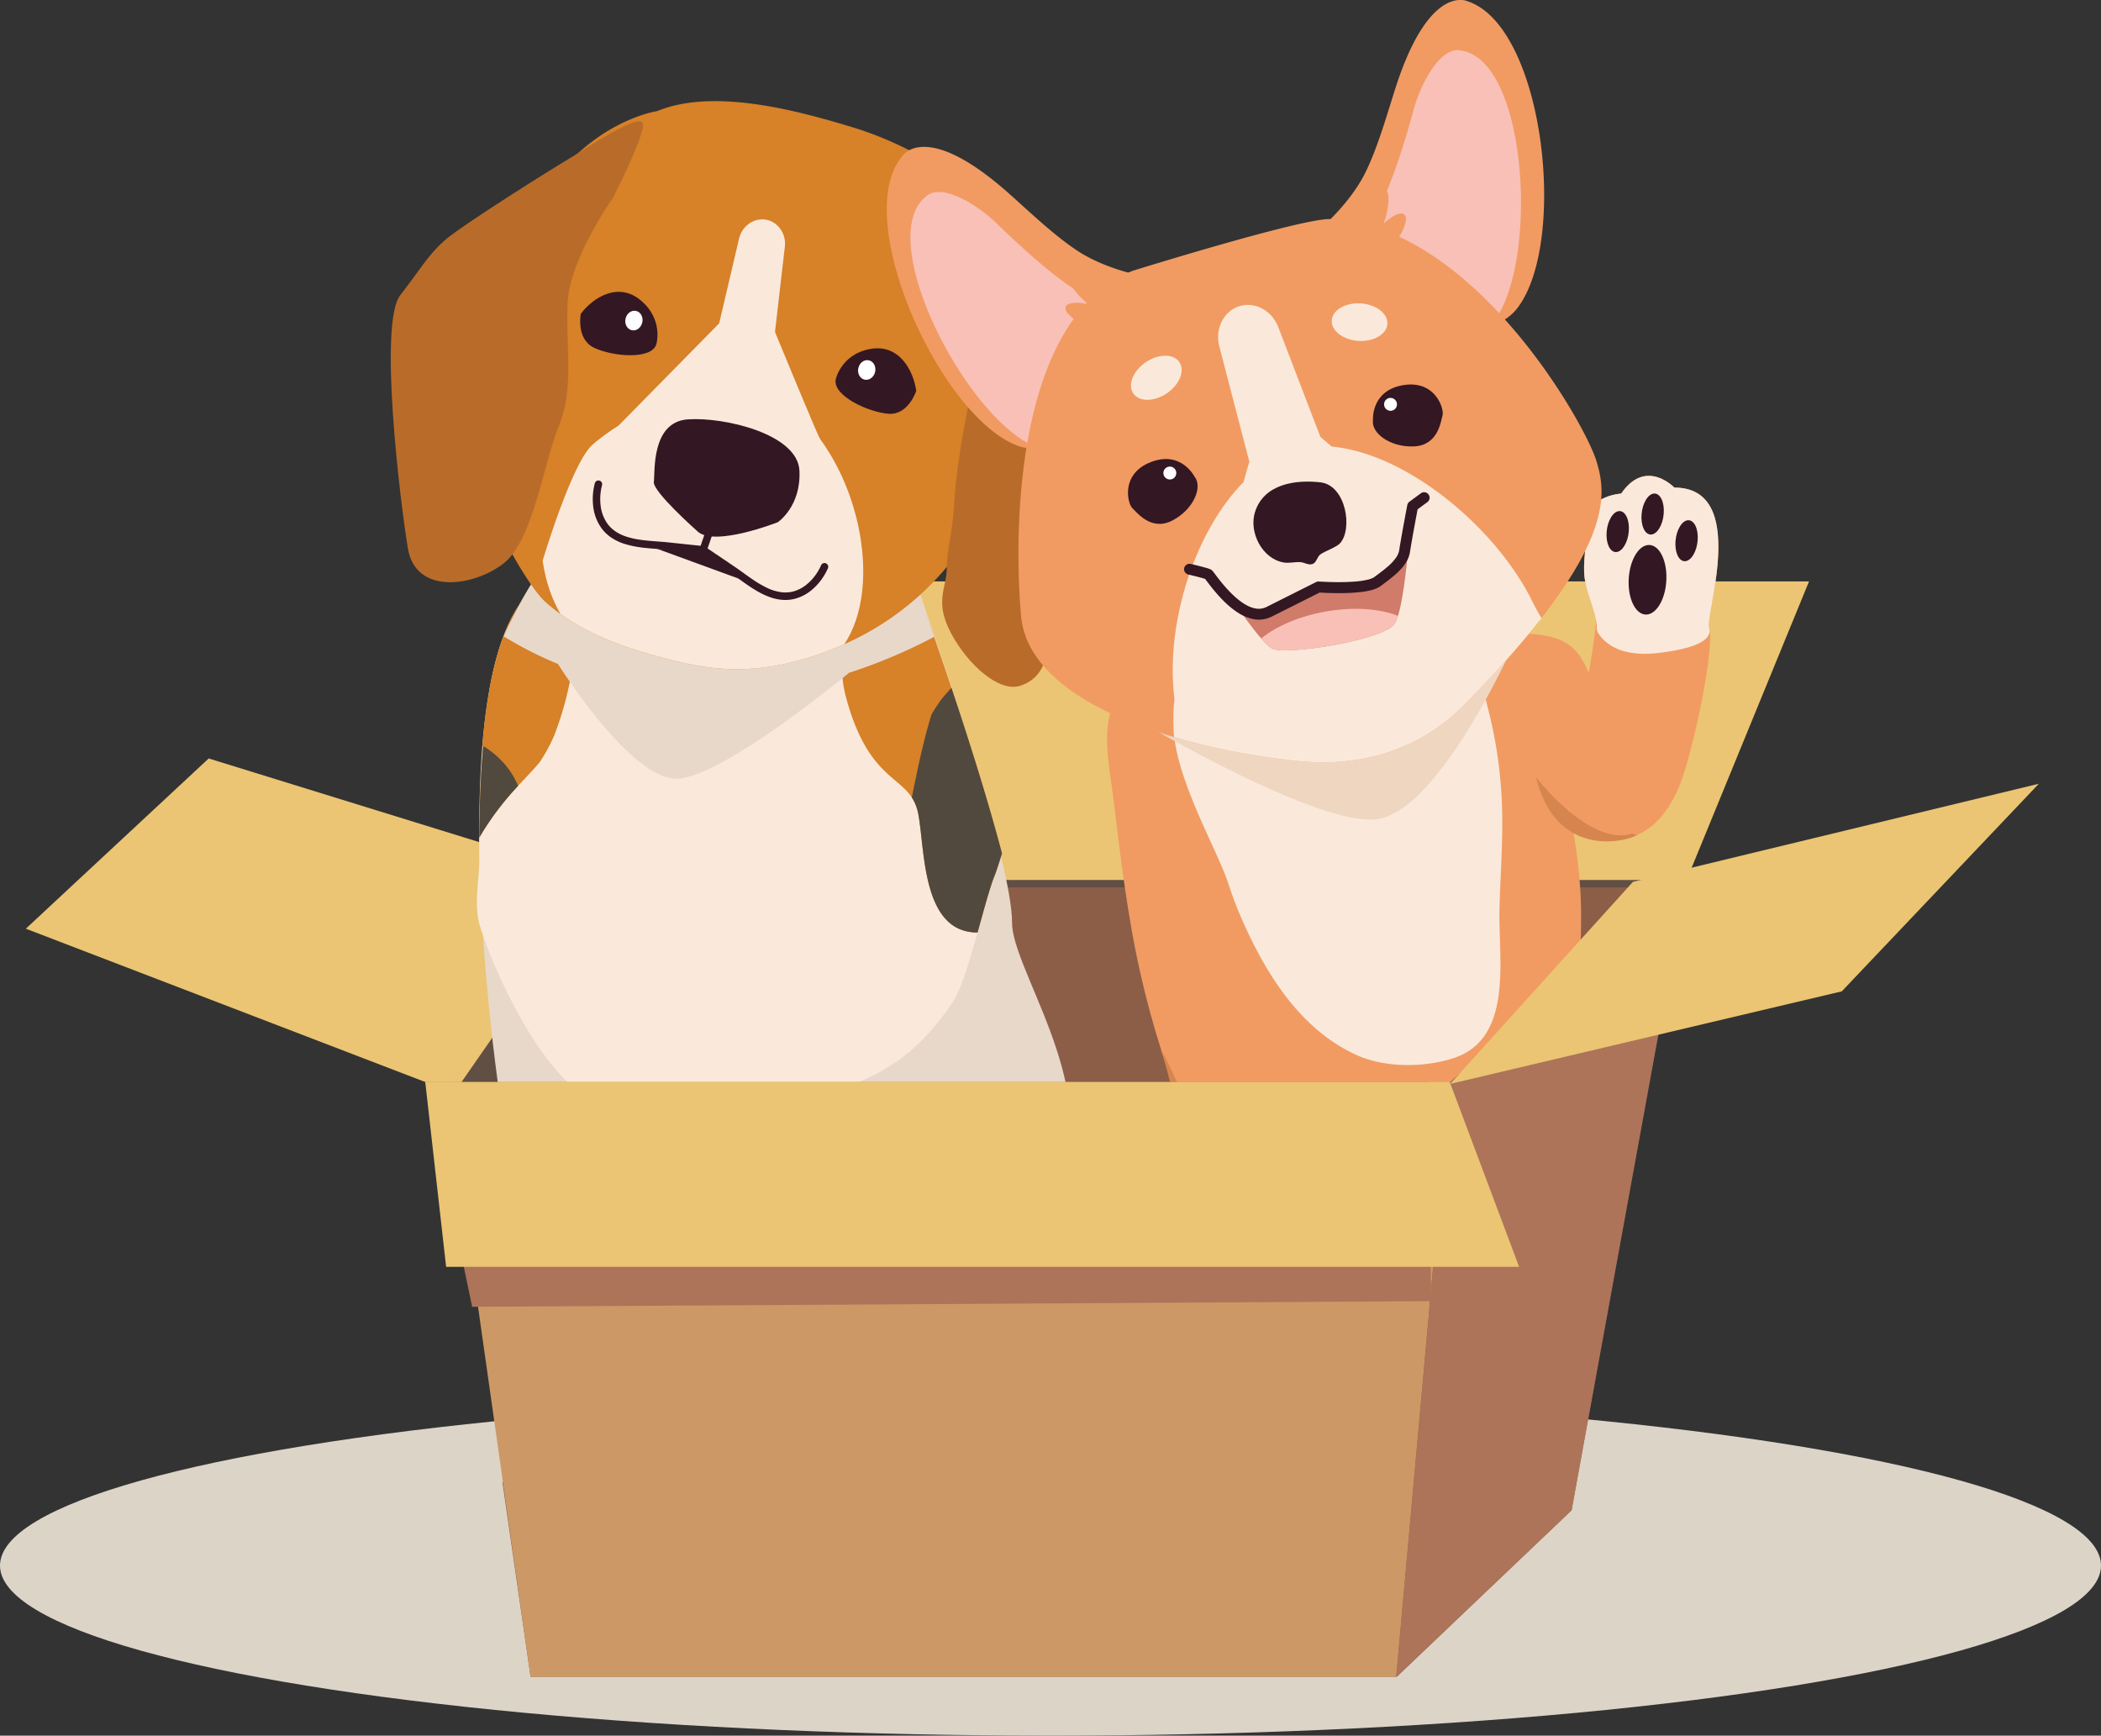
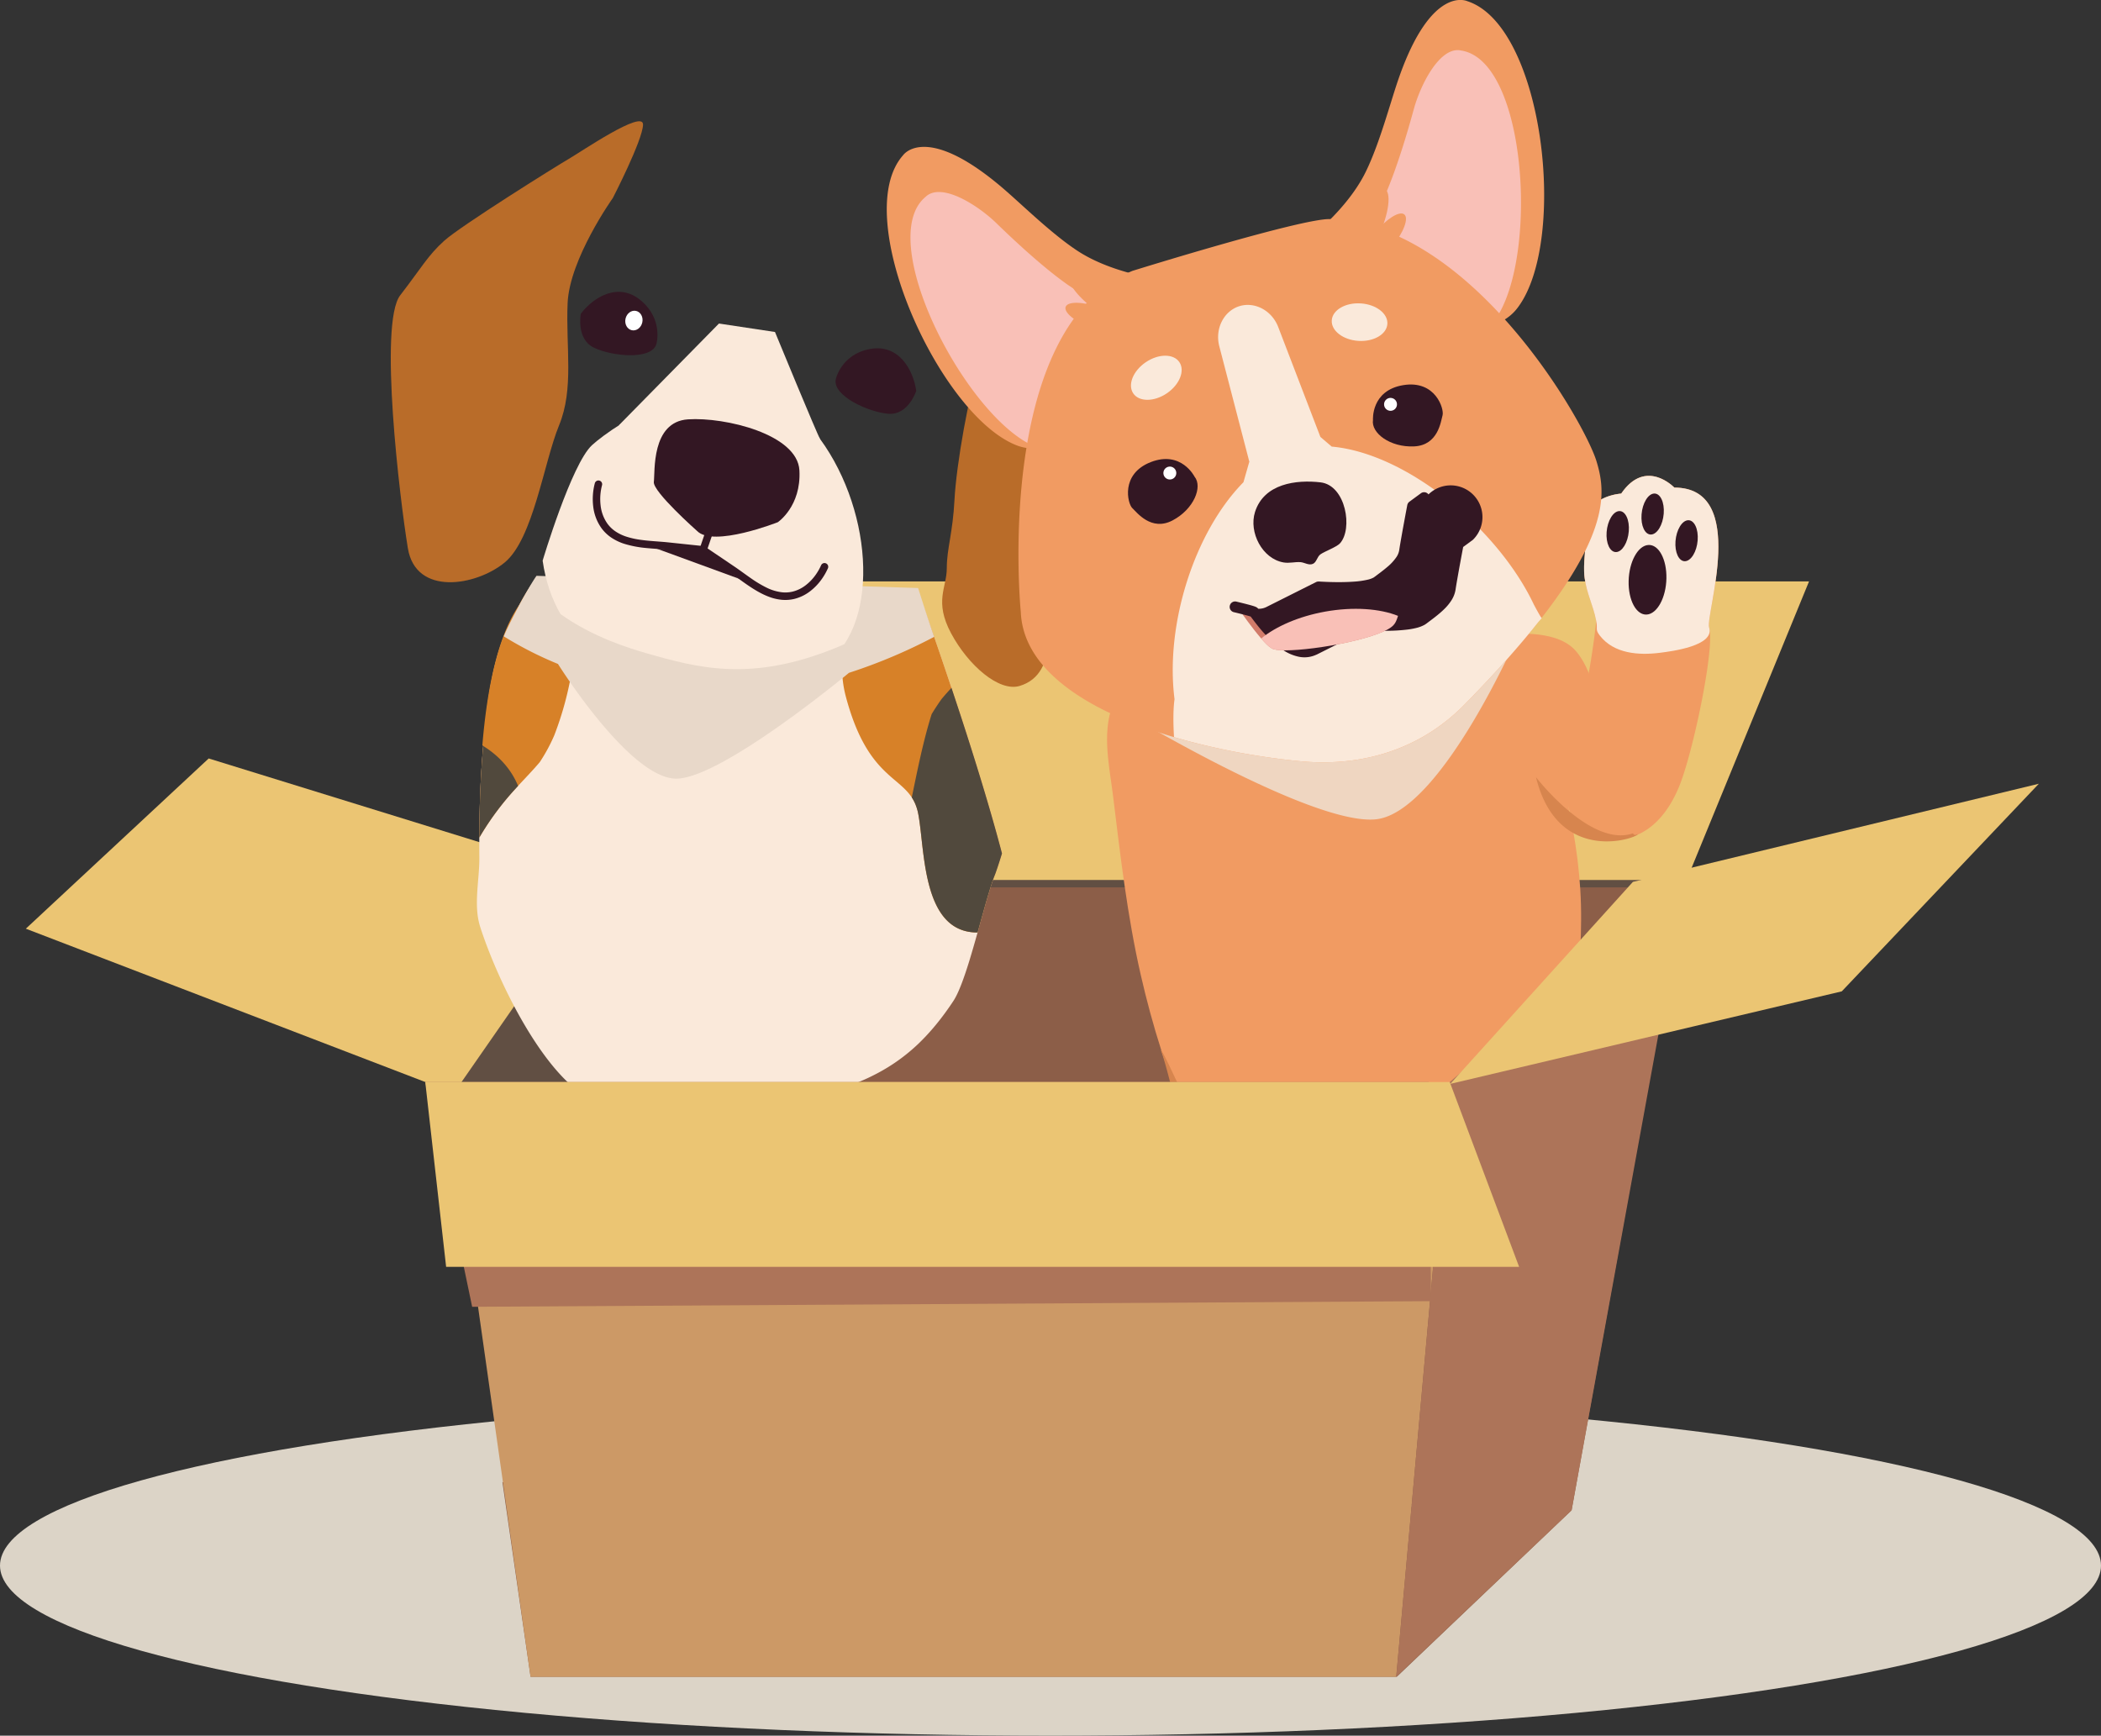
<svg xmlns="http://www.w3.org/2000/svg" viewBox="0 0 1957.62 1617.47">
  <rect x="0" y="0" width="1957.62" height="1617.47" fill="#333333" stroke="none" />
  <defs>
    <style>.cls-1{isolation:isolate;}.cls-2{fill:#dcd4c7;}.cls-3{fill:#614f43;}.cls-4{fill:#8c5e48;}.cls-5{fill:#c96;}.cls-6{fill:#ebc573;}.cls-11,.cls-7{fill:#e8d8c9;}.cls-8{fill:#fae9da;}.cls-9{fill:#d78128;}.cls-10{fill:#51493d;}.cls-11{mix-blend-mode:multiply;}.cls-12{fill:#331723;}.cls-13{fill:#fff;}.cls-14{fill:#b96c29;}.cls-15{fill:#f19b62;}.cls-16{fill:#d7854e;}.cls-17{fill:#efd6c1;}.cls-18{fill:#f9c0b7;}.cls-19{fill:#d17b6a;}.cls-20{fill:#ad7459;}</style>
  </defs>
  <g class="cls-1">
    <g id="Layer_1" data-name="Layer 1">
      <ellipse class="cls-2" cx="978.81" cy="1458.96" rx="978.81" ry="158.51" />
      <polygon class="cls-3" points="1403.27 1008.34 415.68 1008.34 560.77 820.08 1573.45 819.76 1403.27 1008.34" />
      <polygon class="cls-4" points="1464.34 1407.44 558.38 1381.21 558.38 826.95 1569.25 826.95 1464.34 1407.44" />
      <polygon class="cls-4" points="1301.49 1562.6 1464.34 1407.44 468.13 1381.21 494.36 1562.6 1301.49 1562.6" />
      <polygon class="cls-5" points="1300.95 1562.6 494.36 1562.6 415.68 1008.34 1350.82 1008.34 1300.95 1562.6" />
      <polygon class="cls-6" points="422.91 1018.57 24.07 865.45 194.45 706.81 560.77 820.08 422.91 1018.57" />
      <polygon class="cls-6" points="1571.51 820.08 560.77 820.08 674.83 541.84 1685.57 541.84 1571.51 820.08" />
-       <path class="cls-7" d="M950.56,1142.52c-26.1,20.16-65,36.83-121.48,47.9,0,0-138.05.19-239.87-19.26-54.6-10.44-98.77-26.52-105.67-51.29-9.32-33.5-26.22-137.33-33.5-248.31q-.69-10.54-1.27-21.16h0c-1.21-22.55-2-45.21-2.17-67.5-.23-26,.34-51.44,1.9-75.53h0c4-61.28,14.54-113.75,35.35-143.79.66-1,1.35-1.93,2-2.84l57.75-2,250.22-8.63,61.6-2.12s19.71,55.79,40.41,121.28c.11.31.21.62.3.92,12.52,39.62,25.39,82.7,34.45,119.09.74,3,1.46,5.9,2.15,8.76C939,824.27,943,846.34,943,860c0,7.14,2.23,16.07,5.78,26.37C971,950.92,1045,1069.56,950.56,1142.52Z" />
      <path class="cls-8" d="M933.59,795.32c-.27.89-.54,1.79-.83,2.7-1.73,5.6-3.52,11.17-5.52,16.71C922.73,825.46,917,846.9,910.86,869c-2.57,9.19-5.24,18.46-7.89,27.11-4.9,15.76-9.87,29.46-14.68,36.74C877.72,948.86,866.88,962,855.36,973c-28.87,27.33-62.09,40.79-106.64,51.11-19.59,4.55-41.38,1.38-59.76,4.92-34.28,6.57-77.4,12.66-114,3.92a111.66,111.66,0,0,1-24.68-8.84c-42.17-21.32-82.82-102.42-100.23-152.51-.95-2.65-1.79-5.19-2.57-7.65a63.63,63.63,0,0,1-2.54-12c-2-17.33,1.84-35.74,1.7-53-.05-5.33-.08-10.68-.05-16v-2.27c.11-25.41.89-50.82,2.86-76.15v0c0-.43.06-.86.11-1.3.22-2.65.43-5.32.65-8,2.73-33.19,6.92-70.28,19.19-102.09,2.63-6.79,8.57-18.76,14.44-29.44A216.87,216.87,0,0,1,495,545l39.74.68,259.13,4.43,22.27.4,33.82.57,5.86.11s7.57,22.08,14.57,42.3c4.55,13.09,10.11,29.36,16.17,47.53,3,9,6.14,18.49,9.3,28.24.11.33.21.63.3.92,12.54,38.55,25.92,81.8,36.11,120.13C932.73,792,933.16,793.67,933.59,795.32Z" />
      <path class="cls-9" d="M933.6,795.32c-.27.91-.55,1.8-.83,2.7-1.73,5.6-3.54,11.18-5.53,16.7C922.72,825.45,917,846.91,910.85,869a45.35,45.35,0,0,1-7.72-.6c-14.16-2.29-23.5-11.2-29.86-23.3-13.37-25.42-13.57-64.86-17.63-86.36-.08-.41-.17-.8-.25-1.19s-.16-.78-.25-1.16-.18-.76-.27-1.12c-.14-.53-.29-1-.44-1.53a38.87,38.87,0,0,0-1.36-3.91c-.23-.56-.46-1.1-.7-1.62s-.49-1-.74-1.54c-.13-.22-.23-.44-.35-.65-.22-.43-.46-.87-.72-1.28-.32-.56-.65-1.08-1-1.61h0c-13.41-20.42-42.38-23.06-61.24-93.2-11.89-44.2,7-77.6,27.81-99.41l33.84.58,5.84.1s7.58,22.1,14.6,42.32c4.52,13.07,10.09,29.34,16.14,47.53,3,9,6.13,18.46,9.32,28.24.11.31.21.62.3.92,12.54,38.54,25.92,81.79,36.11,120.11C932.73,792,933.17,793.66,933.6,795.32Z" />
      <path class="cls-10" d="M933.6,795.32c-.27.91-.55,1.8-.83,2.7-1.73,5.6-3.54,11.18-5.53,16.7C922.72,825.45,917,846.91,910.85,869a45.35,45.35,0,0,1-7.72-.6c-14.16-2.29-23.5-11.2-29.86-23.3-13.37-25.42-13.57-64.86-17.63-86.36-.08-.41-.17-.8-.25-1.19s-.16-.78-.25-1.16-.18-.76-.27-1.12c-.14-.53-.29-1-.44-1.53a38.87,38.87,0,0,0-1.36-3.91c-.22-.56-.46-1.1-.7-1.62s-.49-1-.74-1.54c-.13-.22-.23-.44-.35-.65-.23-.43-.48-.87-.72-1.28-.32-.56-.65-1.08-1-1.61h0c5.41-26.07,10.56-52.24,18.5-77.61q4.31-7.14,9.19-14,4.5-5.4,9.3-10.51c3,9,6.13,18.46,9.32,28.24.11.31.21.62.3.92,12.54,38.54,25.92,81.79,36.11,120.11C932.73,792,933.17,793.66,933.6,795.32Z" />
      <path class="cls-9" d="M537.33,549.09a49.47,49.47,0,0,0-.83,9,575.31,575.31,0,0,1-3.19,63.9,304,304,0,0,1-16.9,63.36,159.6,159.6,0,0,1-13.49,24.9c-6.43,7.62-13.43,14.76-20.19,22.11-.7.73-1.38,1.46-2.05,2.22a264.56,264.56,0,0,0-31.52,41.65c-.87,1.44-1.73,2.9-2.57,4.36.11-25.41.89-50.82,2.86-76.15v0c0-.43.06-.86.11-1.3.22-2.65.43-5.32.65-8l-.78-.48c4.59-55.8,15.08-103.13,34.41-131A216.87,216.87,0,0,1,495,545l39.74.68C535.6,546.76,536.47,547.93,537.33,549.09Z" />
      <path class="cls-10" d="M482.73,732.39c-.7.73-1.38,1.46-2.05,2.22a264.56,264.56,0,0,0-31.52,41.65c-.87,1.44-1.73,2.9-2.57,4.36.11-25.41.89-50.82,2.86-76.15v0c0-.43.06-.86.11-1.3.22-2.65.43-5.32.65-8C462.46,702.76,475.38,714.58,482.73,732.39Z" />
      <path class="cls-11" d="M870.4,593.48c-7-20.22-14.94-45.51-14.94-45.51L499.9,536.6c-7,9.77-26,44.8-30.49,56.42a339.17,339.17,0,0,0,50.49,25.72c.12.18,68.06,109,111.56,106.86s159-98.14,159.59-98.6A498.27,498.27,0,0,0,870.4,593.48Z" />
-       <path class="cls-9" d="M917.13,471.11C901.58,510,860.29,567.7,786.65,600.35c-2.66,1.21-5.38,2.35-8.12,3.46-78.75,31.92-127.47,18.89-176.7,4.79-13.85-4-49.14-14.5-79.58-36.37a153,153,0,0,1-14.31-11.51c-17.83-16.2-57.07-87.66-60-116.33s11.51-86.82,11.51-86.82c6.54-233.27,152.82-254,152.82-254,52.63-21.83,131-.51,182.67,15.21,60.44,18.4,117.24,58.06,126.58,78.31C956.27,272.55,933.25,430.84,917.13,471.11Z" />
      <path class="cls-8" d="M764.16,409.18c-2.23-3-42.06-99.8-42.06-99.8l-52.2-7.88-93.3,94.85Z" />
-       <path class="cls-8" d="M673.46,435.25h0c-18.39-3.2-27.86-29.58-21.65-56.07l36.82-156.86c2.8-11.92,14-19.53,25.06-17.61h0c11,1.93,19,12.89,17.61,25.06L712.82,389.83C709.7,416.85,691.85,438.46,673.46,435.25Z" />
      <path class="cls-8" d="M786.65,600.35c-2.66,1.21-5.38,2.35-8.12,3.46-78.75,31.92-127.47,18.89-176.7,4.79-13.85-4-49.14-14.5-79.58-36.37-8.12-14.05-13.9-30.54-16.64-49.75,0,0,26.82-90,46-107.64s121.28-88.31,185.88-34.41C801.2,433.61,823.27,546.18,786.65,600.35Z" />
      <path class="cls-12" d="M778.76,353.34s5-23.17,31.9-28.12,40.27,19.54,43.06,39c0,0-7.27,22.69-25.74,21.38S775.4,368.8,778.76,353.34Z" />
-       <path class="cls-13" d="M815.41,346.48c-1.09,5-5.47,8.25-9.8,7.31s-7-5.74-5.87-10.72,5.47-8.25,9.79-7.31S816.49,341.5,815.41,346.48Z" />
      <path class="cls-12" d="M611.58,320.67s6.73-22.69-14.25-40.51-44.39-3.29-56.16,12.25c0,0-4.56,23.39,12.13,31.54S607.09,335.8,611.58,320.67Z" />
      <ellipse class="cls-13" cx="590.63" cy="298.71" rx="9.21" ry="8" transform="translate(173.24 812.39) rotate(-77.73)" />
      <path class="cls-12" d="M649.55,494.84S608,458.07,609.22,449.07s-2.68-56,31.85-58.28,102,13.91,103.79,47.56-20.16,48.31-20.16,48.31S664.65,510.32,649.55,494.84Z" />
      <path class="cls-14" d="M897.37,171.19s15.18,68.17,16,85.62,10.39,52.38,0,79.81-22.38,97.26-24,128.85-7.19,45.72-7.19,64-12,30.76,4,60.69,44.75,54.87,63.93,49.05,25.57-22.45,27.17-42.4,85.5-60.69,80.7-118.88S986.87,231.88,897.37,171.19Z" />
      <path class="cls-14" d="M571,184.55s-40.34,56.65-42.12,97.92,6.1,79.8-8,114-24,105.77-50.63,127.7-82.84,31.52-90.22-13.25-27.33-209.53-7.17-235.69,25.7-37,41-50.84,104.27-69.48,115.84-76.16,69.93-46.68,69.45-32S571,184.55,571,184.55Z" />
      <path class="cls-12" d="M554.21,450.41a57.73,57.73,0,0,0-1.5,21.37,43.08,43.08,0,0,0,7.76,20.48,37.07,37.07,0,0,0,8.93,8.6,47.7,47.7,0,0,0,12.53,6,99.12,99.12,0,0,0,20.5,3.86c6.86.68,13.58,1,19.55,1.64l32.41,3.43a3.48,3.48,0,0,0,.73-6.92l-32.41-3.42c-8.32-.88-17.48-1.18-26.17-2.45a76.21,76.21,0,0,1-12.48-2.76,40.64,40.64,0,0,1-10.72-5.11,30.34,30.34,0,0,1-7.28-7,36.27,36.27,0,0,1-6.45-17.19,50.74,50.74,0,0,1,1.33-18.76,3.48,3.48,0,1,0-6.73-1.77Z" />
      <path class="cls-12" d="M765,526.92a50.74,50.74,0,0,1-4.53,8.06,45.63,45.63,0,0,1-9.63,10.3,32.83,32.83,0,0,1-12.13,6,29.4,29.4,0,0,1-9.8.7,43.59,43.59,0,0,1-14.57-4.33,107,107,0,0,1-14.32-8.54c-5-3.46-9.94-7.15-14.71-10.44l-1.1-.74L657.1,509.6a3.48,3.48,0,1,0-3.89,5.76l27.15,18.36,1,.71c4.6,3.17,9.52,6.87,14.71,10.44,6.46,4.43,13.34,8.68,20.72,11.39a46,46,0,0,0,11.46,2.68,36.58,36.58,0,0,0,12.12-.88,39.71,39.71,0,0,0,14.71-7.27,52.57,52.57,0,0,0,11.11-11.87,57.86,57.86,0,0,0,5.15-9.17,3.48,3.48,0,1,0-6.35-2.83Z" />
      <path class="cls-12" d="M659.05,490.37l-7.15,20.88a3.48,3.48,0,1,0,6.58,2.25l7.15-20.88a3.48,3.48,0,1,0-6.58-2.25" />
      <polygon class="cls-12" points="612.03 511.33 688.77 539.4 654.39 513.36 612.03 511.33" />
      <path class="cls-15" d="M1473.21,857.55c-.56,67.21-9.08,143.83-41.86,203.53-11.9,21.67-26.5,31.42-43.21,35.91l-.09,0c-23.81,6.38-51.88,2.15-82.57,6.52-1.36.19-2.73.41-4.12.64-25.87,4.34-48.44,1.88-74.43,6.26-1.25.2-2.52.41-3.8.6-1.09.16-2.17.32-3.26.45l-.64.08c-1,.14-2,.26-3,.37-1.21.13-2.43.26-3.63.37-35.14,3.18-73-3.93-91.37-38.54-15.59-29.36-28.5-61.73-39.06-94.61-7.57-23.55-13.95-47.35-19.24-70.49-12.58-55-19-111.09-25.85-167-1.43-11.61-3.5-23.62-4.67-35.66-1.45-14.9-1.54-29.85,2.63-44.12,10.49-35.92,58.46-47.19,87.18-64.24,22.79-13.52,44.29-29,65.88-44.36q10.68-7.6,21.41-15.06c29-20,58.51-25,91.93-33.92,13.34-3.53,26.45-8.21,40.14-9.88,29.34-3.6,46.9,9.69,54,37.66,18.38,72.68,48,141.58,64.7,214.85C1468.37,782.81,1473.53,819.41,1473.21,857.55Z" />
      <path class="cls-16" d="M1388.14,1097l-.09,0c-23.81,6.38-51.88,2.15-82.57,6.52-1.36.19-2.73.41-4.12.64-25.87,4.34-48.44,1.88-74.43,6.26-1.25.2-2.52.41-3.8.6-1.09.16-2.17.32-3.26.45l-.64.08c-1,.14-2,.26-3,.37-1.21.13-2.43.26-3.63.37-37.31,3.52-84.12-2.51-102.57-37.28-9.19-17.3-21.11-77.59-28.49-96.48a2,2,0,0,1,.63.61c4.1,5.32,19.75,42.22,22.25,43.21,31.23,12.29,63.4,24,94,36.7,47.66,19.75,99.85,26.56,151.12,27.15,4.66,0,9.31-.13,14-.47a28.25,28.25,0,0,1,24.63,11.15Z" />
-       <path class="cls-8" d="M1144.39,823.07a366.68,366.68,0,0,0,13.38,35c22.16,50.14,54,101.15,105.72,124.88,26.58,12.21,63,12.11,90.65,3.18,56.44-18.21,41.9-92.94,43-138.71.78-31.52,3.38-63.5,2.41-95a422.8,422.8,0,0,0-13.19-92.54c-5-19.5-9.33-45.92-31.63-52.7-22.57-6.87-47.26,1.2-69.91,3.39-35.71,3.44-71.8,15.14-107.5,12C1021.42,609.11,1127.07,769.71,1144.39,823.07Z" />
      <path class="cls-17" d="M1359,536.88c-55.6,15.06-111.71,28-167.5,42.37q-42.74,11-85.42,22.15c-13.1,3.4-26.72,5.71-40,9a129.93,129.93,0,0,1-24.2,14.08c-2.77,11.53-3.18,23.54-2.71,35.57l2.87.48c.85.52,179.61,109,239.8,103s131.49-169.6,131.61-169.89l.27-.16a591.2,591.2,0,0,0-17.87-66.09C1383.53,530.3,1371.26,533.56,1359,536.88Z" />
      <path class="cls-15" d="M1404.9,591.4s42.75-5.92,61.92,13.68c21.79,22.26,28.38,81.87,28.38,81.87l-28.87,79.7Z" />
      <path class="cls-15" d="M1487.31,578.78s-9.91,96.07-28.37,111.2.4,83.8,35.23,90.81a53.82,53.82,0,0,0,24.33-.43c22.49-5.82,39.31-26.91,49-55.33,13-37.89,30.23-124,25-140.26-3.79-11.68,37.26-130.42-32.42-130.38,0,0-26.56-28-49.49,5.58,0,0-36.36,2-33.36,34,1.37,14.6-2.65,30.08-.74,44.62s7.87,25.2,10.71,39.61C1487.24,578.43,1487.28,578.61,1487.31,578.78Z" />
      <path class="cls-8" d="M1476.5,538.64c1.92,14.58,7.87,25.2,10.71,39.61,0,.17.06.34.1.51,1.52,7.68-1.23,7.61,3.33,13.52,13.15,17,36.33,18.54,56,16.05,10.54-1.33,51.38-6.42,45.84-23.56-3.79-11.68,37.26-130.42-32.42-130.38,0,0-26.56-28-49.49,5.58,0,0-36.36,2-33.36,34C1478.61,508.62,1474.59,524.1,1476.5,538.64Z" />
      <path class="cls-12" d="M1538.37,498.13c-5.7.2-9.66-8.19-8.84-18.74s6.11-19.27,11.81-19.47,9.66,8.19,8.84,18.74S1544.07,497.93,1538.37,498.13Z" />
      <path class="cls-12" d="M1570,523c-5.7.2-9.66-8.19-8.84-18.74s6.11-19.26,11.81-19.46,9.66,8.19,8.84,18.73S1575.69,522.79,1570,523Z" />
      <path class="cls-12" d="M1505.83,514.47c-5.7.2-9.66-8.19-8.84-18.73s6.11-19.27,11.81-19.47,9.66,8.19,8.84,18.74S1511.53,514.27,1505.83,514.47Z" />
      <path class="cls-12" d="M1534.37,572.7c-9.72.65-17.28-13.33-16.88-31.24s8.6-32.94,18.32-33.59,17.27,13.33,16.88,31.24S1544.09,572.05,1534.37,572.7Z" />
      <path class="cls-16" d="M1526.06,777.46a11.24,11.24,0,0,1-1.06.87c-10,6-75,22.59-93.83-54.08,0,0,50.74,66,90.41,52.32C1522.82,779.52,1525.82,777,1526.06,777.46Z" />
      <path class="cls-15" d="M1093.12,317.19h0a105.72,105.72,0,0,1-8,8.1L1013.28,391c-13.46,12.29-29.35,25.82-48.12,26.87h0a43.41,43.41,0,0,1-19.74-3.62c-71.85-30.54-153.55-213.66-104-269.55.25-.29,20.86-30.38,91.55,29.43,18.36,15.54,45.56,42.76,70.5,59.29,38.19,25.32,94.69,29.16,94.69,29.16C1119.33,276.56,1108,300.34,1093.12,317.19Z" />
      <path class="cls-18" d="M1087.31,323.14h0a99.07,99.07,0,0,1-7.45,7.57l-67.18,61.37c-12.57,11.48-27.43,24.13-45,25.11h0a46,46,0,0,1-7.57-3c-63.54-31.85-145-191.82-97.61-230.82.23-.18.86-.78,1.12-1,15.3-11.81,48.07,9.34,64.83,25.66,16.06,15.63,42.36,40.17,64.94,56.29,1.1.78,2.21,1.56,3.33,2.31,19.12,12.75,41.62,20.67,57.79,25.18a217.5,217.5,0,0,0,21.64,5C1086.93,304.48,1089.29,314,1087.31,323.14Z" />
      <path class="cls-15" d="M1024.35,291.61c-19.74-13.65-32.08-29.73-27.56-35.91s24.17-.12,43.91,13.53,32.08,29.73,27.56,35.92S1044.09,305.27,1024.35,291.61Z" />
      <path class="cls-15" d="M1017.94,306c-15.78-5.78-27-14.78-25-20.09s16.4-4.92,32.18.86,27,14.77,25,20.08S1033.72,311.79,1017.94,306Z" />
      <path class="cls-15" d="M1238.06,277.62h0a105.62,105.62,0,0,0,11,2.93l95.27,20c17.83,3.75,38.39,7.32,55.09-1.31h0a43.6,43.6,0,0,0,15.16-13.15c46.37-62.81,23.68-262-47.41-285-.36-.13-33.41-15.57-63.89,71.86-7.92,22.72-17.52,60-30.6,86.89-20,41.21-66.74,73.23-66.74,73.23C1194.84,255.94,1216.66,270.68,1238.06,277.62Z" />
      <path class="cls-18" d="M1239,281.73h0a99.47,99.47,0,0,0,10.27,2.74l89,18.72c16.67,3.5,35.89,6.84,51.49-1.22h0a46.39,46.39,0,0,0,5-6.48c38.54-59.71,27.4-238.87-33.22-248.39-.29,0-1.14-.23-1.46-.27-19.18-2.39-36.65,32.47-42.79,55-5.9,21.62-16.08,56.13-27.34,81.49-.55,1.23-1.11,2.46-1.69,3.68-10,20.69-25.34,39-37,51.05a217.61,217.61,0,0,1-16.11,15.3C1229.82,265.47,1232.6,274.83,1239,281.73Z" />
      <path class="cls-15" d="M1284.3,220.65c10.06-21.79,12.52-41.91,5.49-44.94s-20.88,12.18-30.94,34-12.53,41.91-5.5,44.94S1274.23,242.44,1284.3,220.65Z" />
      <path class="cls-15" d="M1297.14,229.79c10.65-13,15.71-26.43,11.3-30s-16.63,4.09-27.29,17.09-15.71,26.42-11.3,30S1286.48,242.79,1297.14,229.79Z" />
      <path class="cls-15" d="M1435.2,577.38l-2.29,2.85v0c-17.41,22-39.69,47.14-68,76-45.64,46.65-103,57.89-152.88,53.2a651.17,651.17,0,0,1-108.75-19.83c-3.16-.85-6.28-1.76-9.4-2.67-73.57-21.76-140.32-59.1-142.75-116.58,0,0-26.26-263.87,104-317.91,0,0,158.36-49.3,184.21-48.26,132.72,5.48,237.32,189.71,248.2,225.64C1495.25,455.31,1501.77,492.39,1435.2,577.38Z" />
      <path class="cls-8" d="M1436.51,576.09c-.75.93-2.85,3.21-3.6,4.14v0c-17.41,22-39.69,47.14-68,76-45.64,46.65-103,57.89-152.88,53.2a651.17,651.17,0,0,1-108.75-19.83v-.05c-3.16-.85-6.27-1.71-9.39-2.62-.82-13.73-.82-26.15.49-35.35-8.92-70,18.65-155.87,64.21-202.19l5.36-18.75.2-.05-28.07-107.95c-4.2-16.24,4.15-32.58,18.39-37.21s30.45,3.61,36.5,19.27l39.32,102.48,10.53,9c70.68,6.33,155.35,77.17,188.41,147.31C1429.32,563.6,1434.59,573.76,1436.51,576.09Z" />
      <path class="cls-19" d="M1311.39,519s-1.22,13.61-3.36,28.22c-1.41,9.62-3.24,19.71-5.41,26.68-1.11,3.64-2.3,6.42-3.58,7.86-9,12.44-72.9,24.27-101.45,24.27-6.48,0-11.16-.61-12.93-2-2.33-1.19-5.81-4.71-9.57-9.05-8.89-10.27-19.32-25.25-19.32-25.25l23.39,2.36,49.33-25.22,58.84-6.63.58.7Z" />
-       <path class="cls-12" d="M1331,460.75a5.05,5.05,0,0,0-7.07-1.07l-10.68,7.85a5.09,5.09,0,0,0-2,3.13s-1.46,7.68-3.13,16.76-3.54,19.56-4.4,25.32a16,16,0,0,1-2.38,6.08,44.36,44.36,0,0,1-8.76,9.57c-3.7,3.19-8,6.32-12.16,9.44h0a6.54,6.54,0,0,1-.77.49,21.18,21.18,0,0,1-4.79,1.77,79.36,79.36,0,0,1-13.48,1.94c-7.59.56-15.78.53-22,.35-3.13-.09-5.77-.22-7.63-.32-.93,0-1.66-.09-2.15-.13l-.56,0-.18,0a5.18,5.18,0,0,0-2.65.53l-46.48,23.33a15.66,15.66,0,0,1-7.33,1.51c-4.35-.13-9.19-2-14-5.17-7.21-4.69-14.14-12-19.29-18.19-2.59-3.11-4.74-5.94-6.35-8.08-.81-1.06-1.48-1.95-2-2.66-.29-.36-.54-.67-.82-1a6,6,0,0,0-.51-.54c-.11-.1-.23-.22-.41-.36a6,6,0,0,0-.77-.53,10.14,10.14,0,0,0-1.14-.52c-.62-.24-1.27-.45-2-.69-2.61-.8-6.44-1.78-9.7-2.59s-5.88-1.43-5.9-1.44a5.06,5.06,0,0,0-2.32,9.86l.66.15c1.48.36,5.24,1.26,8.79,2.18,1.78.46,3.51.93,4.83,1.32.55.16,1,.31,1.38.43l.27.35c1.48,1.91,4.33,5.83,8.06,10.33,5.62,6.77,13.25,15,22.21,20.74a41.14,41.14,0,0,0,14.57,6.08,26.27,26.27,0,0,0,16.16-2l.11,0,45.35-22.77c3.21.2,11.57.65,21,.53a163.7,163.7,0,0,0,18.43-1.15,70.25,70.25,0,0,0,8.43-1.56,31.24,31.24,0,0,0,7.21-2.73,18,18,0,0,0,1.86-1.21h0c5.51-4.13,11.58-8.52,16.7-13.56a45.63,45.63,0,0,0,6.76-8.23,26.12,26.12,0,0,0,3.8-9.93c.8-5.45,2.68-15.94,4.34-25,.83-4.52,1.61-8.7,2.18-11.74.23-1.2.42-2.21.57-3l9.07-6.67A5.06,5.06,0,0,0,1331,460.75Z" />
+       <path class="cls-12" d="M1331,460.75a5.05,5.05,0,0,0-7.07-1.07l-10.68,7.85a5.09,5.09,0,0,0-2,3.13s-1.46,7.68-3.13,16.76-3.54,19.56-4.4,25.32a16,16,0,0,1-2.38,6.08,44.36,44.36,0,0,1-8.76,9.57c-3.7,3.19-8,6.32-12.16,9.44h0a6.54,6.54,0,0,1-.77.49,21.18,21.18,0,0,1-4.79,1.77,79.36,79.36,0,0,1-13.48,1.94c-7.59.56-15.78.53-22,.35-3.13-.09-5.77-.22-7.63-.32-.93,0-1.66-.09-2.15-.13l-.56,0-.18,0a5.18,5.18,0,0,0-2.65.53l-46.48,23.33a15.66,15.66,0,0,1-7.33,1.51a6,6,0,0,0-.51-.54c-.11-.1-.23-.22-.41-.36a6,6,0,0,0-.77-.53,10.14,10.14,0,0,0-1.14-.52c-.62-.24-1.27-.45-2-.69-2.61-.8-6.44-1.78-9.7-2.59s-5.88-1.43-5.9-1.44a5.06,5.06,0,0,0-2.32,9.86l.66.15c1.48.36,5.24,1.26,8.79,2.18,1.78.46,3.51.93,4.83,1.32.55.16,1,.31,1.38.43l.27.35c1.48,1.91,4.33,5.83,8.06,10.33,5.62,6.77,13.25,15,22.21,20.74a41.14,41.14,0,0,0,14.57,6.08,26.27,26.27,0,0,0,16.16-2l.11,0,45.35-22.77c3.21.2,11.57.65,21,.53a163.7,163.7,0,0,0,18.43-1.15,70.25,70.25,0,0,0,8.43-1.56,31.24,31.24,0,0,0,7.21-2.73,18,18,0,0,0,1.86-1.21h0c5.51-4.13,11.58-8.52,16.7-13.56a45.63,45.63,0,0,0,6.76-8.23,26.12,26.12,0,0,0,3.8-9.93c.8-5.45,2.68-15.94,4.34-25,.83-4.52,1.61-8.7,2.18-11.74.23-1.2.42-2.21.57-3l9.07-6.67A5.06,5.06,0,0,0,1331,460.75Z" />
      <path class="cls-12" d="M1169.36,477.14c8.43-26.62,38.61-30.26,61.1-27.63,23.65,2.77,30.3,43.6,18,56.9-3.13,3.39-14.2,7.44-18,10.09-3.36,2.36-3.62,7.38-7.11,8.93-3.88,1.73-7.84-1.31-11.66-1.57-5.22-.36-10.28,1.2-15.63.3C1176.08,520.8,1163.4,496,1169.36,477.14Z" />
      <ellipse class="cls-8" cx="1077.38" cy="351.97" rx="25.96" ry="17.5" transform="translate(-11.46 666.7) rotate(-34.21)" />
      <ellipse class="cls-8" cx="1266.88" cy="300.24" rx="17.5" ry="25.96" transform="translate(886.07 1545.27) rotate(-86.33)" />
      <path class="cls-12" d="M1113,444.17s-12.32-24.64-40.79-13.53-21.5,38.78-17.21,42.83,17.72,21.95,37.55,11.5S1120.8,453.63,1113,444.17Z" />
      <path class="cls-13" d="M1084.09,441.81a6,6,0,1,0,5-6.91A6,6,0,0,0,1084.09,441.81Z" />
      <path class="cls-12" d="M1279.29,391.34s-2-27.47,28.2-32.43,38.26,22.4,36.63,28.08-4,27.91-26.44,29S1277.36,403.48,1279.29,391.34Z" />
      <path class="cls-13" d="M1301.22,374.64a6,6,0,1,1-7.82-3.39A6,6,0,0,1,1301.22,374.64Z" />
      <path class="cls-18" d="M1302.62,573.93c-1.11,3.64-2.3,6.42-3.58,7.86-9,12.44-72.9,24.27-101.45,24.27-6.48,0-11.16-.61-12.93-2-2.33-1.19-5.81-4.71-9.57-9.05,13.69-11.22,34.94-20.6,59.67-25.06C1261.14,565.25,1285.74,567.15,1302.62,573.93Z" />
      <polygon class="cls-20" points="1300.95 1562.6 1350.82 1008.34 1571.51 820.08 1464.34 1407.44 1300.95 1562.6" />
      <polygon class="cls-20" points="1333.42 1212.55 439.93 1217.8 396.24 1008.34 1331.16 1008.34 1333.42 1212.55" />
      <polygon class="cls-6" points="1415.45 1180.59 415.68 1180.57 396.24 1008.34 1350.82 1008.34 1415.45 1180.59" />
      <polygon class="cls-6" points="1716.09 923.84 1351.29 1010.07 1521.47 821.82 1899.71 730.36 1716.09 923.84" />
    </g>
  </g>
</svg>